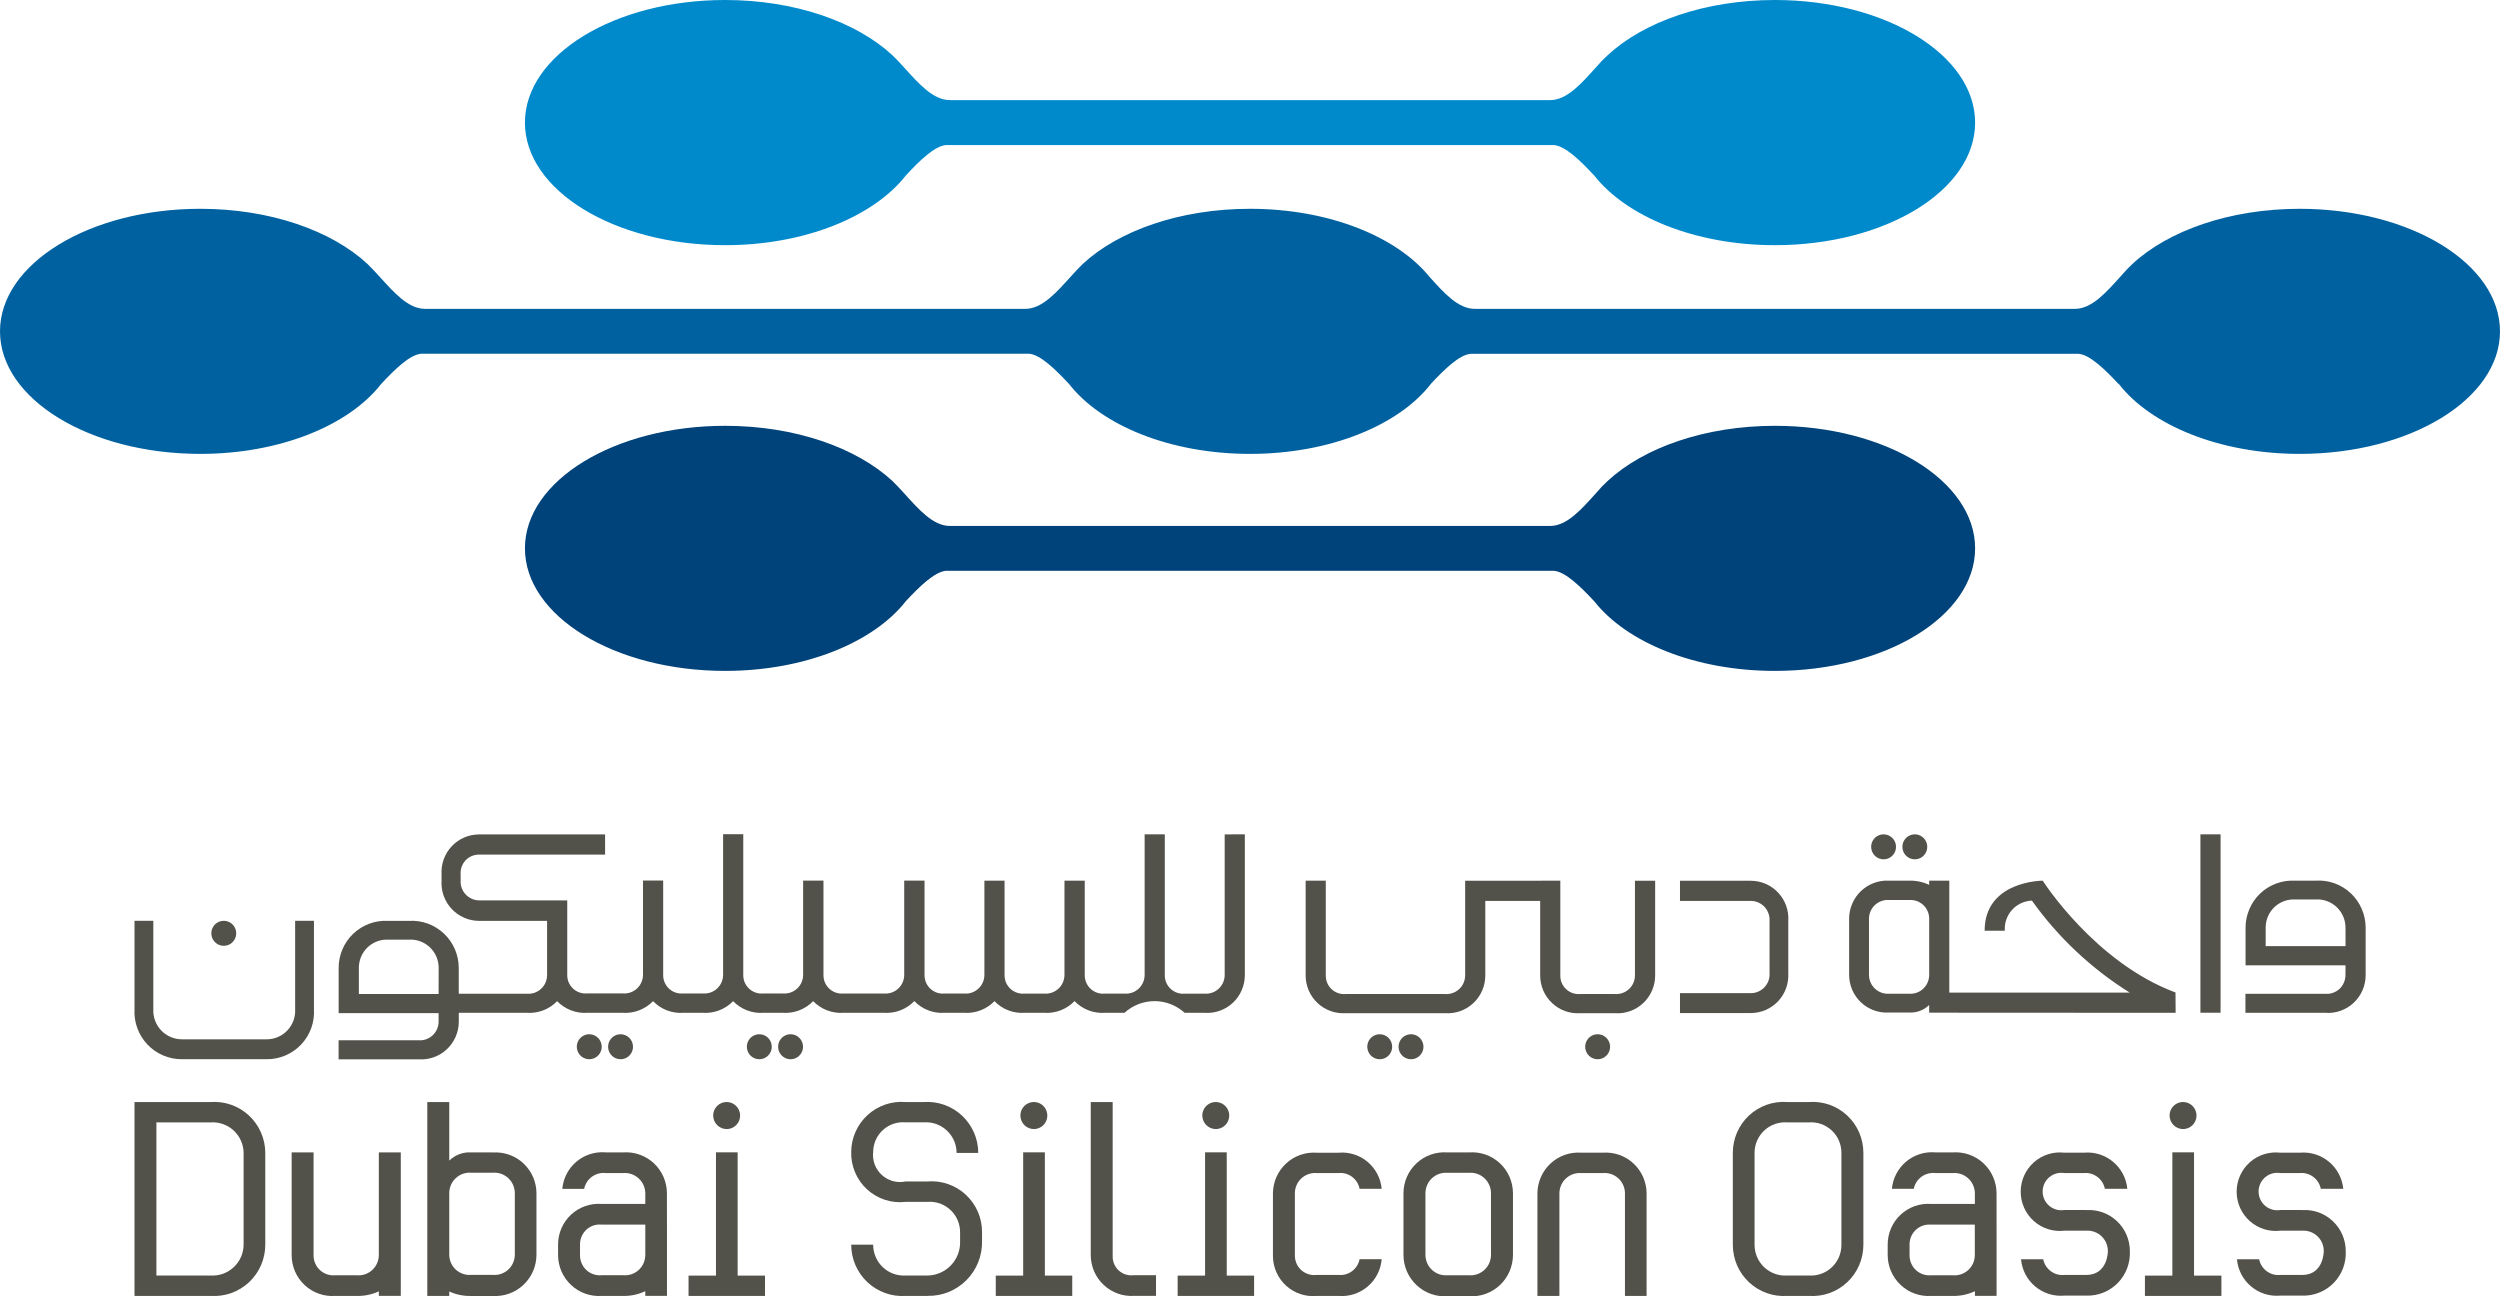
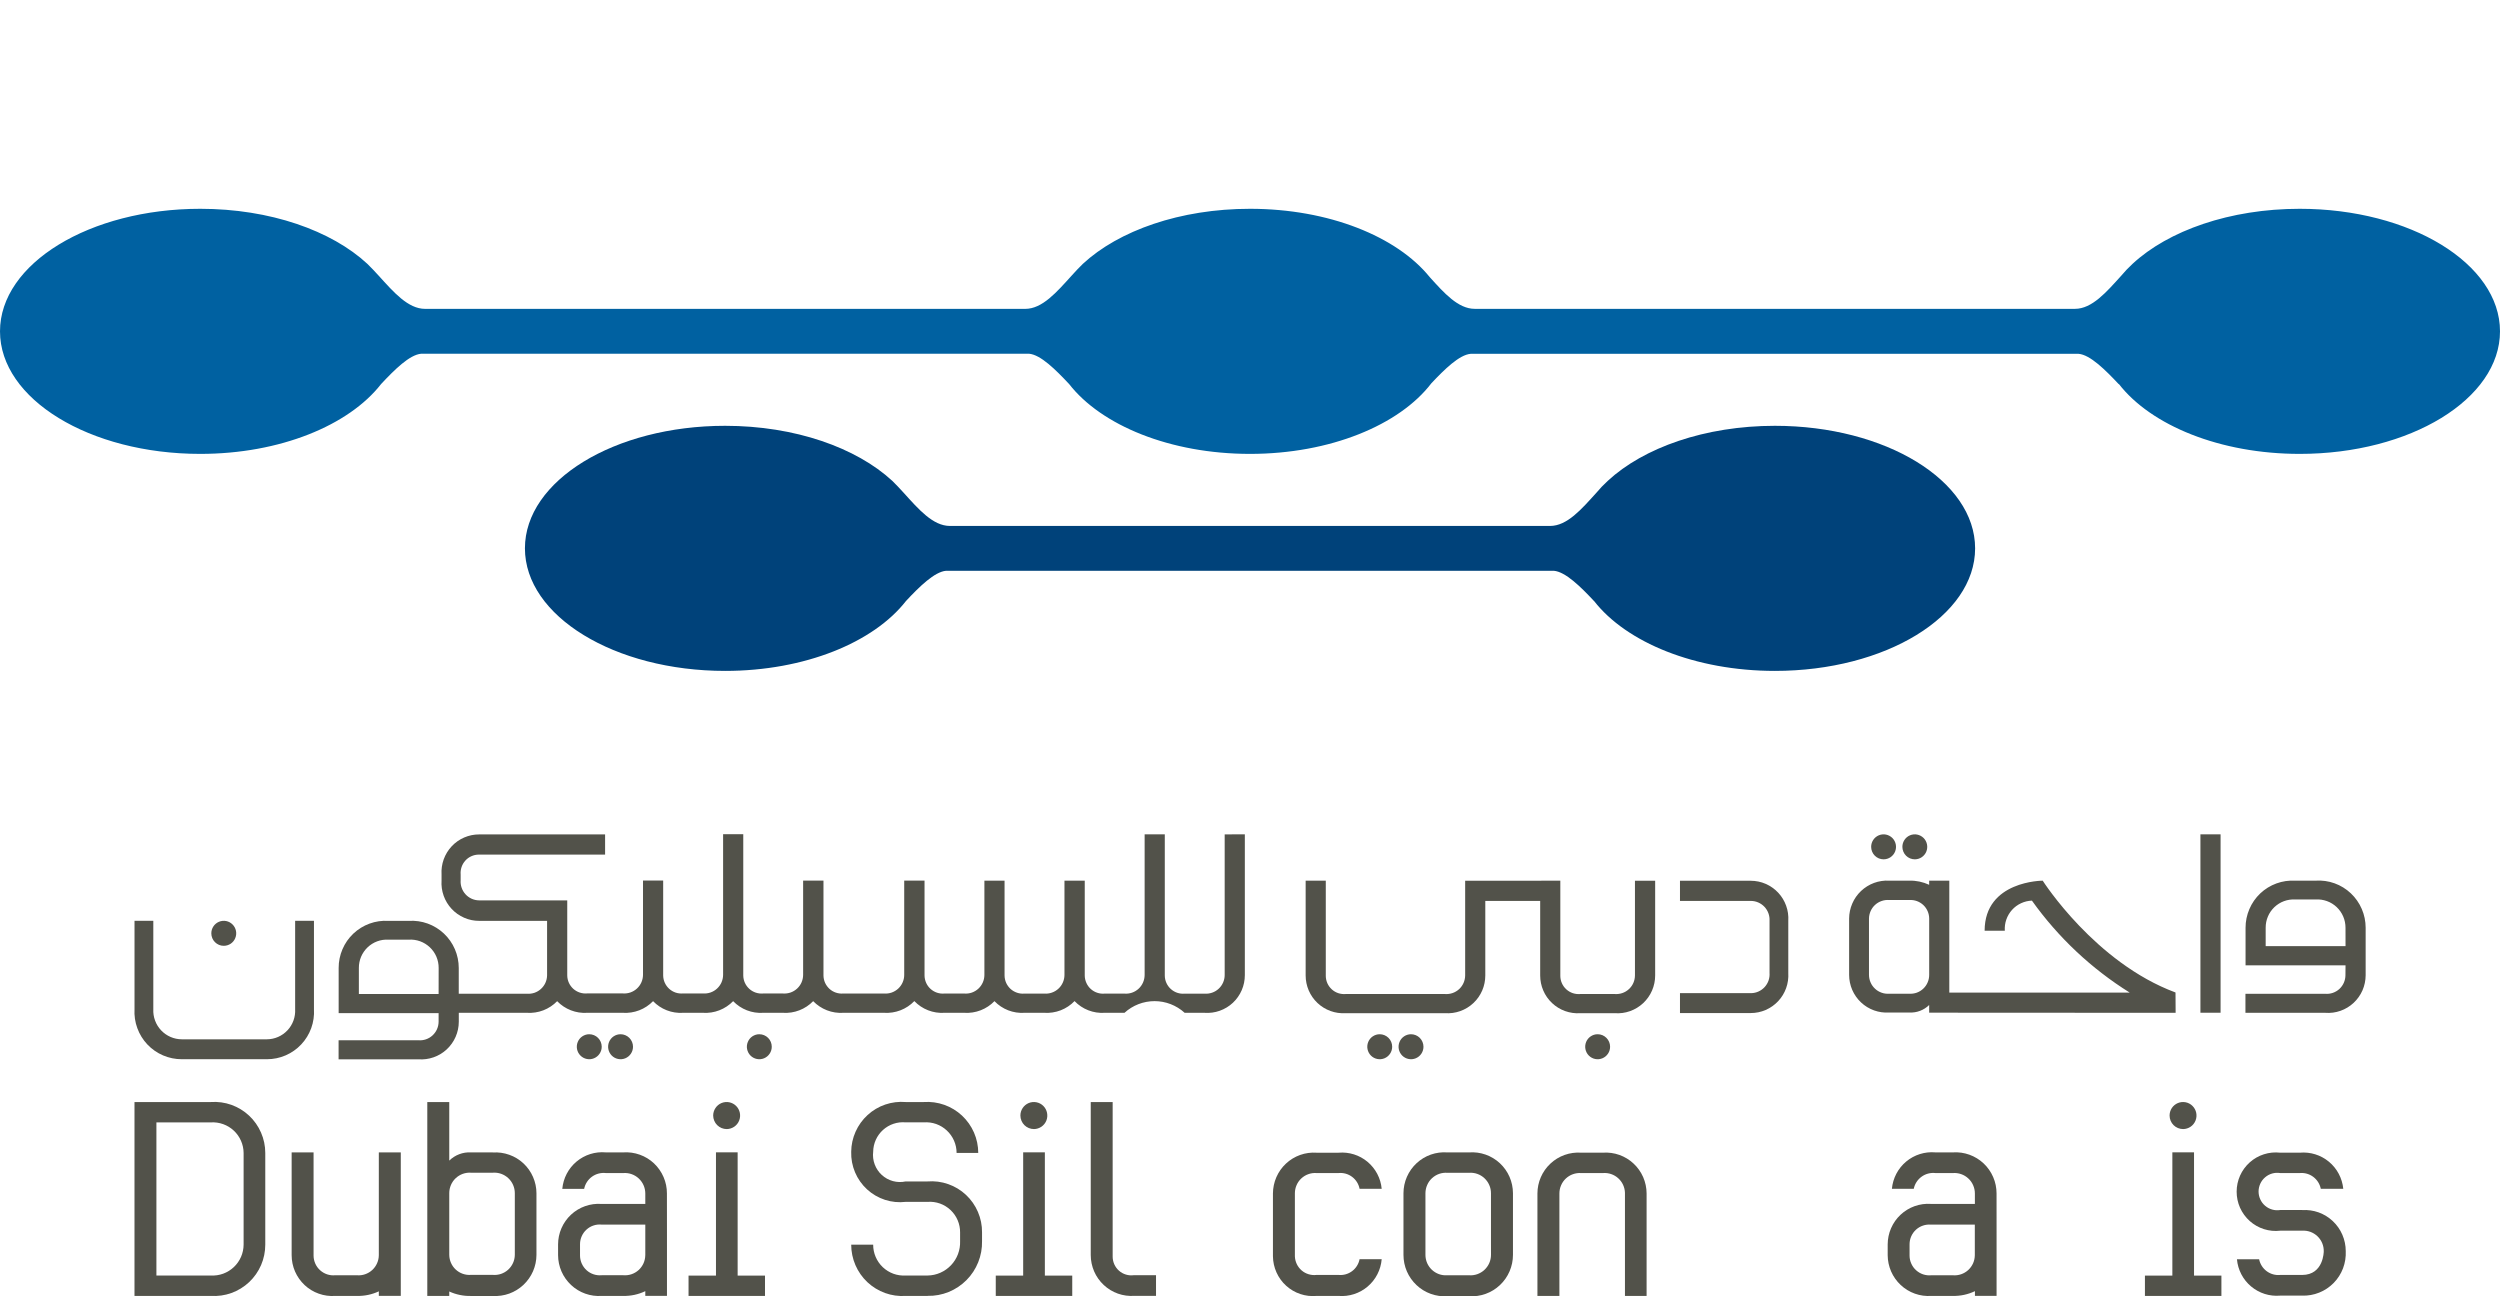
<svg xmlns="http://www.w3.org/2000/svg" width="108" height="56" viewBox="0 0 108 56" fill="none">
  <path d="M68.865 25.965C70.257 27.751 73.231 28.983 76.676 28.983C81.453 28.983 85.325 26.614 85.325 23.689C85.325 20.763 81.453 18.395 76.676 18.395C73.657 18.395 71.001 19.341 69.455 20.774C69.277 20.936 69.111 21.111 68.956 21.296C68.321 21.997 67.7 22.721 66.962 22.721H41.038C40.301 22.721 39.681 21.997 39.041 21.291C38.88 21.115 38.716 20.936 38.547 20.773C36.994 19.34 34.343 18.395 31.326 18.395C26.548 18.395 22.677 20.764 22.677 23.688C22.677 26.612 26.548 28.983 31.326 28.983C34.768 28.983 37.744 27.751 39.137 25.965C39.717 25.343 40.372 24.701 40.868 24.658H67.126C67.629 24.701 68.28 25.343 68.862 25.965" fill="#00427A" />
  <path d="M91.537 16.591C92.926 18.376 95.902 19.608 99.346 19.608C104.123 19.608 108 17.238 108 14.313C108 11.388 104.123 9.02 99.346 9.02C96.332 9.02 93.672 9.964 92.126 11.398C91.95 11.56 91.785 11.734 91.632 11.917C90.997 12.618 90.376 13.342 89.638 13.342H63.709C62.991 13.342 62.383 12.656 61.764 11.971C60.349 10.22 57.407 9.02 54 9.02C50.981 9.02 48.328 9.964 46.779 11.399C46.609 11.56 46.448 11.739 46.285 11.918C45.649 12.619 45.028 13.343 44.291 13.343H18.364C17.627 13.343 17.003 12.619 16.365 11.916C16.204 11.739 16.038 11.562 15.871 11.399C14.325 9.964 11.669 9.02 8.652 9.02C3.874 9.02 0 11.387 0 14.314C0 17.24 3.874 19.608 8.652 19.608C12.096 19.608 15.071 18.376 16.462 16.592C17.044 15.97 17.693 15.324 18.196 15.281H44.454C44.957 15.324 45.603 15.97 46.187 16.592C47.578 18.376 50.554 19.608 53.998 19.608C57.464 19.608 60.456 18.36 61.833 16.56C62.408 15.95 63.041 15.327 63.533 15.285H89.795C90.296 15.328 90.944 15.974 91.529 16.595" fill="#0061A1" />
-   <path d="M68.865 7.575C70.257 9.358 73.231 10.592 76.676 10.592C81.453 10.592 85.325 8.222 85.325 5.297C85.325 2.372 81.453 0 76.676 0C73.657 0 71.001 0.946 69.455 2.382C69.277 2.543 69.111 2.715 68.956 2.898C68.321 3.601 67.7 4.325 66.962 4.325H41.038C40.301 4.325 39.681 3.601 39.041 2.898C38.88 2.721 38.716 2.54 38.547 2.382C36.994 0.946 34.343 0 31.326 0C26.548 0 22.677 2.37 22.677 5.297C22.677 8.224 26.548 10.592 31.326 10.592C34.768 10.592 37.744 9.358 39.137 7.575C39.717 6.95 40.372 6.309 40.868 6.266H67.126C67.629 6.309 68.28 6.95 68.862 7.575" fill="#008ACC" />
  <path d="M40.074 55.984H39.125C38.823 56.004 38.521 55.961 38.236 55.859C37.952 55.756 37.691 55.596 37.47 55.389C37.25 55.181 37.074 54.93 36.954 54.652C36.834 54.373 36.772 54.073 36.772 53.769H37.721C37.72 53.951 37.757 54.131 37.828 54.298C37.899 54.465 38.004 54.616 38.135 54.741C38.267 54.866 38.422 54.962 38.593 55.025C38.763 55.087 38.944 55.113 39.124 55.102H40.073C40.263 55.1 40.45 55.059 40.624 54.982C40.797 54.906 40.954 54.795 41.085 54.657C41.216 54.519 41.318 54.356 41.385 54.178C41.452 53.999 41.483 53.809 41.476 53.619V53.242C41.478 53.06 41.442 52.881 41.371 52.714C41.3 52.547 41.195 52.397 41.063 52.273C40.931 52.148 40.775 52.053 40.605 51.992C40.434 51.932 40.253 51.907 40.073 51.921H39.124C38.824 51.956 38.519 51.926 38.231 51.833C37.943 51.739 37.679 51.585 37.456 51.38C37.232 51.174 37.056 50.923 36.938 50.644C36.82 50.364 36.763 50.062 36.772 49.758C36.774 49.458 36.839 49.162 36.961 48.889C37.083 48.615 37.26 48.37 37.481 48.168C37.702 47.966 37.962 47.812 38.244 47.716C38.527 47.62 38.827 47.583 39.124 47.608H39.908C40.209 47.587 40.511 47.629 40.794 47.729C41.078 47.83 41.339 47.988 41.559 48.194C41.78 48.401 41.956 48.65 42.077 48.927C42.197 49.204 42.26 49.503 42.26 49.806H41.325C41.325 49.624 41.287 49.444 41.214 49.277C41.141 49.11 41.035 48.96 40.902 48.837C40.77 48.713 40.613 48.618 40.442 48.557C40.271 48.497 40.089 48.473 39.908 48.486H39.124C38.947 48.47 38.769 48.49 38.601 48.547C38.433 48.603 38.278 48.694 38.146 48.813C38.014 48.932 37.908 49.078 37.835 49.24C37.762 49.402 37.723 49.578 37.721 49.756C37.699 49.941 37.722 50.129 37.787 50.303C37.852 50.477 37.957 50.634 38.094 50.759C38.232 50.885 38.397 50.975 38.576 51.024C38.755 51.072 38.943 51.077 39.124 51.038H40.073C40.374 51.014 40.677 51.053 40.963 51.154C41.248 51.253 41.51 51.412 41.731 51.619C41.952 51.826 42.128 52.077 42.247 52.356C42.367 52.635 42.427 52.935 42.424 53.239V53.616C42.431 53.928 42.375 54.239 42.259 54.528C42.143 54.818 41.971 55.081 41.751 55.302C41.531 55.523 41.269 55.697 40.981 55.814C40.693 55.931 40.384 55.988 40.073 55.981" fill="#52524A" />
  <path d="M63.463 55.996H62.526C62.283 56.012 62.039 55.978 61.81 55.895C61.58 55.812 61.37 55.684 61.193 55.516C61.015 55.349 60.873 55.146 60.776 54.922C60.679 54.697 60.63 54.455 60.63 54.21V51.545C60.631 51.302 60.681 51.061 60.779 50.838C60.877 50.615 61.019 50.415 61.197 50.25C61.375 50.085 61.584 49.958 61.813 49.878C62.042 49.798 62.285 49.766 62.526 49.784H63.463C63.705 49.766 63.948 49.798 64.176 49.878C64.405 49.958 64.615 50.085 64.793 50.25C64.971 50.415 65.113 50.615 65.211 50.838C65.308 51.061 65.359 51.302 65.36 51.545V54.21C65.36 54.455 65.31 54.697 65.213 54.922C65.117 55.146 64.975 55.349 64.797 55.516C64.619 55.684 64.409 55.812 64.18 55.895C63.95 55.978 63.706 56.012 63.463 55.996ZM64.41 53.708V51.546C64.41 51.424 64.385 51.304 64.336 51.193C64.287 51.081 64.216 50.981 64.127 50.898C64.039 50.816 63.934 50.752 63.819 50.712C63.705 50.672 63.584 50.656 63.463 50.665H62.526C62.406 50.656 62.285 50.672 62.17 50.712C62.056 50.752 61.951 50.816 61.862 50.898C61.773 50.981 61.702 51.081 61.654 51.193C61.605 51.304 61.58 51.424 61.579 51.546V54.211C61.579 54.331 61.604 54.451 61.651 54.562C61.699 54.672 61.769 54.772 61.857 54.855C61.944 54.937 62.048 55.001 62.161 55.042C62.274 55.083 62.395 55.099 62.514 55.092H63.464C63.585 55.101 63.706 55.084 63.82 55.044C63.934 55.004 64.039 54.941 64.128 54.858C64.217 54.775 64.288 54.675 64.337 54.564C64.385 54.453 64.411 54.332 64.411 54.211L64.41 53.708Z" fill="#52524A" />
  <path d="M70.198 55.983V51.53C70.195 51.411 70.167 51.293 70.117 51.184C70.067 51.076 69.995 50.979 69.906 50.899C69.818 50.819 69.714 50.758 69.601 50.72C69.488 50.681 69.368 50.667 69.25 50.676H68.302C68.182 50.668 68.061 50.685 67.948 50.726C67.835 50.766 67.732 50.83 67.644 50.912C67.556 50.995 67.486 51.094 67.439 51.205C67.391 51.316 67.366 51.435 67.366 51.556V55.983H66.417V51.556C66.418 51.313 66.468 51.074 66.565 50.852C66.662 50.63 66.803 50.431 66.98 50.266C67.156 50.101 67.365 49.974 67.592 49.893C67.82 49.812 68.061 49.779 68.302 49.795H69.249C69.49 49.779 69.731 49.812 69.958 49.893C70.186 49.974 70.394 50.101 70.57 50.266C70.747 50.431 70.888 50.63 70.985 50.852C71.081 51.074 71.132 51.314 71.133 51.556V55.983H70.198Z" fill="#52524A" />
  <path d="M47.12 50.663V54.221C47.121 54.464 47.171 54.703 47.267 54.925C47.364 55.148 47.505 55.347 47.682 55.512C47.859 55.677 48.067 55.804 48.295 55.885C48.522 55.965 48.764 55.998 49.005 55.981H49.94V55.089H48.979C48.865 55.104 48.749 55.095 48.639 55.061C48.529 55.028 48.427 54.971 48.341 54.895C48.255 54.819 48.185 54.724 48.138 54.619C48.091 54.514 48.067 54.399 48.067 54.284V47.608H47.12V50.663Z" fill="#52524A" />
  <path d="M44.669 48.776C44.784 48.774 44.895 48.739 44.99 48.674C45.085 48.609 45.159 48.517 45.202 48.411C45.245 48.304 45.255 48.187 45.232 48.074C45.209 47.961 45.154 47.858 45.072 47.776C44.99 47.695 44.887 47.64 44.774 47.618C44.662 47.596 44.545 47.608 44.439 47.652C44.333 47.697 44.243 47.771 44.179 47.867C44.115 47.963 44.081 48.075 44.081 48.191C44.081 48.268 44.097 48.344 44.127 48.416C44.156 48.487 44.2 48.551 44.254 48.606C44.309 48.66 44.374 48.703 44.445 48.732C44.516 48.761 44.592 48.776 44.669 48.776ZM44.201 49.782V55.105H43.017V55.985H46.321V55.105H45.138V49.782H44.201Z" fill="#52524A" />
-   <path d="M52.526 48.776C52.641 48.774 52.753 48.739 52.848 48.674C52.943 48.61 53.017 48.518 53.06 48.411C53.103 48.304 53.114 48.187 53.091 48.074C53.068 47.961 53.012 47.858 52.93 47.777C52.849 47.696 52.745 47.641 52.633 47.618C52.52 47.596 52.403 47.608 52.297 47.652C52.191 47.697 52.101 47.771 52.037 47.867C51.973 47.963 51.939 48.075 51.939 48.191C51.94 48.346 52.002 48.495 52.112 48.605C52.222 48.715 52.371 48.776 52.526 48.776ZM52.059 49.782V55.105H50.874V55.985H54.177V55.105H52.995V49.782H52.059Z" fill="#52524A" />
  <path d="M58.734 54.397C58.694 54.604 58.578 54.788 58.41 54.914C58.241 55.04 58.032 55.098 57.823 55.077H56.874C56.76 55.091 56.643 55.081 56.532 55.047C56.421 55.014 56.318 54.958 56.23 54.882C56.142 54.806 56.071 54.713 56.021 54.608C55.971 54.503 55.943 54.389 55.939 54.273V51.544C55.94 51.424 55.965 51.305 56.013 51.196C56.061 51.086 56.131 50.987 56.219 50.906C56.307 50.825 56.41 50.762 56.523 50.723C56.636 50.683 56.755 50.667 56.874 50.676H57.823C58.032 50.655 58.241 50.713 58.41 50.839C58.578 50.965 58.694 51.149 58.734 51.356H59.689C59.647 50.901 59.426 50.483 59.077 50.19C58.728 49.898 58.277 49.757 57.825 49.797H56.876C56.635 49.78 56.394 49.813 56.166 49.894C55.939 49.975 55.73 50.102 55.554 50.267C55.377 50.432 55.236 50.632 55.139 50.854C55.043 51.076 54.992 51.315 54.991 51.557V54.274C54.994 54.514 55.046 54.75 55.144 54.968C55.242 55.187 55.384 55.383 55.561 55.543C55.738 55.704 55.946 55.826 56.172 55.902C56.399 55.978 56.638 56.006 56.876 55.984H57.825C58.281 56.021 58.734 55.875 59.083 55.578C59.433 55.281 59.651 54.856 59.689 54.398L58.734 54.397Z" fill="#52524A" />
  <path d="M9.109 55.983H5.81V47.608H9.109C9.41 47.587 9.711 47.628 9.996 47.729C10.28 47.831 10.54 47.989 10.761 48.196C10.981 48.402 11.157 48.652 11.277 48.929C11.398 49.207 11.46 49.506 11.46 49.809V53.769C11.46 54.072 11.399 54.372 11.279 54.651C11.159 54.929 10.983 55.18 10.763 55.388C10.542 55.595 10.282 55.755 9.997 55.858C9.713 55.96 9.411 56.003 9.109 55.983ZM10.524 49.809C10.523 49.627 10.484 49.448 10.411 49.282C10.338 49.115 10.232 48.966 10.1 48.843C9.967 48.719 9.811 48.624 9.641 48.563C9.47 48.502 9.289 48.476 9.109 48.487H6.757V55.102H9.109C9.29 55.112 9.471 55.085 9.642 55.023C9.812 54.961 9.968 54.864 10.101 54.739C10.233 54.615 10.339 54.465 10.412 54.298C10.484 54.131 10.523 53.951 10.524 53.769V49.809Z" fill="#52524A" />
  <path d="M31.396 48.776C31.511 48.775 31.623 48.739 31.718 48.675C31.813 48.61 31.887 48.519 31.93 48.412C31.973 48.305 31.984 48.188 31.961 48.075C31.938 47.962 31.882 47.858 31.801 47.777C31.72 47.696 31.616 47.641 31.503 47.618C31.391 47.596 31.274 47.608 31.168 47.652C31.062 47.696 30.971 47.771 30.908 47.867C30.844 47.963 30.81 48.075 30.809 48.191C30.81 48.268 30.825 48.344 30.855 48.415C30.884 48.486 30.928 48.551 30.982 48.605C31.037 48.659 31.101 48.702 31.172 48.732C31.243 48.761 31.319 48.776 31.396 48.776ZM30.93 49.782V55.105H29.745V55.985H33.048V55.105H31.866V49.782H30.93Z" fill="#52524A" />
  <path d="M16.365 49.783V54.224C16.364 54.345 16.338 54.464 16.289 54.574C16.24 54.685 16.169 54.784 16.08 54.865C15.991 54.947 15.886 55.009 15.772 55.048C15.659 55.087 15.538 55.102 15.418 55.091H14.481C14.364 55.103 14.245 55.089 14.133 55.052C14.021 55.015 13.918 54.955 13.83 54.876C13.742 54.797 13.671 54.7 13.623 54.593C13.574 54.485 13.548 54.368 13.546 54.249V49.784H12.599V54.224C12.599 54.466 12.649 54.706 12.745 54.928C12.842 55.15 12.983 55.349 13.159 55.515C13.336 55.68 13.544 55.807 13.772 55.887C13.999 55.968 14.241 56.001 14.481 55.984H15.418C15.745 55.992 16.069 55.924 16.365 55.786V55.981H17.314V49.784L16.365 49.783Z" fill="#52524A" />
  <path d="M21.291 49.783H20.344C20.172 49.774 20 49.801 19.839 49.862C19.678 49.923 19.531 50.017 19.408 50.138V47.61H18.459V55.983H19.408V55.792C19.701 55.927 20.021 55.993 20.344 55.986H21.291C21.532 56 21.774 55.965 22.001 55.883C22.228 55.8 22.436 55.672 22.613 55.506C22.789 55.34 22.93 55.14 23.027 54.918C23.123 54.696 23.174 54.456 23.175 54.214V51.548C23.175 51.306 23.124 51.067 23.027 50.845C22.931 50.623 22.79 50.423 22.613 50.258C22.436 50.093 22.228 49.966 22 49.886C21.773 49.805 21.532 49.771 21.291 49.788M22.24 54.214C22.238 54.334 22.212 54.453 22.162 54.562C22.112 54.672 22.041 54.77 21.952 54.851C21.863 54.932 21.758 54.993 21.645 55.032C21.531 55.07 21.41 55.085 21.291 55.075H20.344C20.224 55.084 20.105 55.068 19.992 55.028C19.879 54.989 19.776 54.926 19.688 54.845C19.6 54.764 19.53 54.665 19.482 54.555C19.434 54.446 19.409 54.327 19.408 54.207V51.542C19.408 51.421 19.433 51.302 19.481 51.191C19.528 51.08 19.598 50.981 19.686 50.898C19.774 50.816 19.877 50.752 19.99 50.711C20.103 50.67 20.224 50.653 20.344 50.661H21.291C21.412 50.652 21.533 50.668 21.648 50.708C21.762 50.748 21.867 50.812 21.956 50.894C22.045 50.977 22.117 51.077 22.165 51.188C22.214 51.3 22.24 51.42 22.24 51.542V54.214Z" fill="#52524A" />
  <path d="M28.811 51.555C28.812 51.312 28.762 51.072 28.666 50.849C28.57 50.626 28.43 50.425 28.253 50.258C28.077 50.092 27.868 49.964 27.64 49.883C27.412 49.801 27.17 49.767 26.928 49.783H26.17C25.713 49.742 25.259 49.885 24.906 50.18C24.554 50.475 24.333 50.899 24.291 51.358H25.235C25.278 51.147 25.398 50.961 25.571 50.835C25.744 50.709 25.958 50.652 26.171 50.676H26.929C27.05 50.667 27.171 50.683 27.285 50.723C27.4 50.763 27.505 50.827 27.593 50.909C27.682 50.992 27.753 51.092 27.802 51.203C27.851 51.314 27.876 51.434 27.877 51.556V52.01H25.98C25.741 51.993 25.501 52.026 25.275 52.106C25.049 52.186 24.842 52.312 24.666 52.476C24.491 52.64 24.351 52.838 24.255 53.059C24.159 53.279 24.109 53.517 24.109 53.758V54.223C24.11 54.465 24.16 54.705 24.257 54.927C24.354 55.149 24.495 55.348 24.671 55.513C24.848 55.678 25.056 55.805 25.284 55.886C25.511 55.967 25.753 56 25.993 55.984H26.916C27.248 55.992 27.577 55.921 27.877 55.778V55.981H28.813V53.312L28.811 51.555ZM27.876 54.222C27.875 54.343 27.849 54.463 27.8 54.573C27.751 54.683 27.68 54.782 27.591 54.864C27.502 54.945 27.397 55.007 27.283 55.046C27.169 55.085 27.049 55.1 26.928 55.09H25.993C25.875 55.101 25.757 55.088 25.645 55.051C25.532 55.014 25.429 54.954 25.341 54.875C25.253 54.795 25.183 54.699 25.134 54.591C25.085 54.483 25.059 54.367 25.057 54.248V53.744C25.058 53.626 25.083 53.51 25.131 53.403C25.179 53.295 25.248 53.199 25.335 53.12C25.422 53.04 25.524 52.98 25.635 52.943C25.746 52.905 25.864 52.891 25.981 52.902H27.877V54.225L27.876 54.222Z" fill="#52524A" />
-   <path d="M78.145 55.983H77.209C76.908 56.004 76.607 55.962 76.323 55.861C76.039 55.76 75.778 55.601 75.558 55.395C75.338 55.188 75.162 54.939 75.041 54.661C74.921 54.384 74.859 54.085 74.858 53.782V49.795C74.859 49.493 74.921 49.195 75.042 48.918C75.163 48.641 75.339 48.393 75.559 48.187C75.78 47.982 76.04 47.825 76.324 47.725C76.608 47.625 76.909 47.585 77.209 47.608H78.145C78.445 47.585 78.746 47.625 79.031 47.724C79.315 47.824 79.575 47.981 79.796 48.187C80.017 48.392 80.193 48.641 80.314 48.917C80.434 49.194 80.497 49.493 80.498 49.795V53.782C80.497 54.085 80.435 54.384 80.314 54.662C80.194 54.939 80.018 55.189 79.797 55.395C79.576 55.602 79.316 55.761 79.032 55.862C78.748 55.963 78.446 56.004 78.145 55.983ZM79.549 49.795C79.549 49.615 79.511 49.436 79.439 49.271C79.367 49.106 79.262 48.957 79.13 48.835C78.998 48.712 78.843 48.618 78.674 48.558C78.504 48.498 78.324 48.474 78.145 48.487H77.209C77.029 48.474 76.849 48.498 76.679 48.557C76.509 48.617 76.353 48.711 76.22 48.833C76.088 48.956 75.982 49.105 75.909 49.27C75.836 49.435 75.798 49.614 75.797 49.795V53.782C75.798 53.964 75.835 54.143 75.908 54.31C75.98 54.476 76.086 54.626 76.218 54.749C76.35 54.873 76.507 54.968 76.677 55.029C76.847 55.09 77.028 55.114 77.209 55.102H78.145C78.325 55.114 78.505 55.089 78.675 55.028C78.845 54.967 79.001 54.872 79.132 54.748C79.264 54.624 79.369 54.475 79.441 54.309C79.513 54.142 79.549 53.963 79.549 53.782V49.795Z" fill="#52524A" />
  <path d="M94.314 48.776C94.428 48.774 94.54 48.739 94.635 48.674C94.73 48.609 94.803 48.517 94.846 48.411C94.889 48.304 94.9 48.187 94.877 48.074C94.854 47.961 94.798 47.858 94.716 47.776C94.635 47.695 94.531 47.64 94.419 47.618C94.306 47.596 94.19 47.608 94.084 47.652C93.978 47.697 93.887 47.771 93.823 47.867C93.76 47.963 93.726 48.075 93.726 48.191C93.726 48.268 93.741 48.344 93.771 48.416C93.8 48.487 93.844 48.551 93.898 48.606C93.953 48.66 94.018 48.703 94.089 48.732C94.16 48.761 94.237 48.776 94.314 48.776ZM93.846 49.782V55.105H92.661V55.985H95.965V55.105H94.782V49.782H93.846Z" fill="#52524A" />
-   <path d="M90.124 52.273H89.175C89.06 52.291 88.942 52.285 88.83 52.253C88.718 52.221 88.614 52.166 88.525 52.09C88.436 52.014 88.365 51.92 88.316 51.813C88.267 51.707 88.242 51.591 88.242 51.474C88.242 51.357 88.267 51.242 88.316 51.135C88.365 51.029 88.436 50.934 88.525 50.859C88.614 50.783 88.718 50.727 88.83 50.695C88.942 50.664 89.06 50.657 89.175 50.676H90.022C90.23 50.656 90.438 50.715 90.606 50.841C90.774 50.966 90.889 51.15 90.93 51.355H91.9C91.856 50.899 91.634 50.479 91.282 50.187C90.93 49.894 90.477 49.754 90.022 49.796H89.175C88.939 49.769 88.699 49.792 88.472 49.865C88.245 49.937 88.036 50.056 87.859 50.216C87.681 50.375 87.539 50.57 87.442 50.788C87.344 51.006 87.294 51.242 87.294 51.481C87.294 51.72 87.344 51.957 87.442 52.175C87.539 52.393 87.681 52.588 87.859 52.747C88.036 52.906 88.245 53.026 88.472 53.098C88.699 53.17 88.939 53.194 89.175 53.166H90.124C90.246 53.158 90.367 53.175 90.481 53.217C90.595 53.258 90.7 53.323 90.787 53.407C90.875 53.491 90.945 53.592 90.992 53.704C91.039 53.817 91.062 53.938 91.06 54.06C91.06 54.06 91.06 55.078 90.124 55.078H89.175C88.967 55.098 88.759 55.039 88.592 54.914C88.424 54.789 88.308 54.607 88.267 54.401H87.309C87.349 54.858 87.569 55.28 87.919 55.574C88.269 55.868 88.721 56.011 89.176 55.971H90.125C90.377 55.98 90.629 55.935 90.864 55.841C91.098 55.747 91.311 55.605 91.488 55.425C91.665 55.244 91.803 55.028 91.892 54.791C91.982 54.554 92.022 54.301 92.01 54.047C92.01 53.804 91.96 53.564 91.864 53.341C91.768 53.118 91.627 52.917 91.45 52.751C91.273 52.585 91.065 52.457 90.837 52.375C90.609 52.294 90.367 52.26 90.125 52.276" fill="#52524A" />
  <path d="M99.451 52.273H98.504C98.389 52.291 98.271 52.285 98.159 52.253C98.046 52.221 97.942 52.166 97.854 52.09C97.765 52.014 97.694 51.92 97.645 51.813C97.596 51.707 97.57 51.591 97.57 51.474C97.57 51.357 97.596 51.242 97.645 51.135C97.694 51.029 97.765 50.934 97.854 50.859C97.942 50.783 98.046 50.727 98.159 50.695C98.271 50.664 98.389 50.657 98.504 50.676H99.351C99.559 50.657 99.767 50.716 99.934 50.841C100.101 50.967 100.217 51.15 100.258 51.355H101.229C101.184 50.899 100.962 50.479 100.61 50.187C100.258 49.895 99.805 49.755 99.351 49.796H98.504C98.267 49.769 98.028 49.792 97.801 49.865C97.574 49.937 97.365 50.056 97.187 50.216C97.01 50.375 96.868 50.57 96.77 50.788C96.673 51.006 96.623 51.242 96.623 51.481C96.623 51.72 96.673 51.957 96.77 52.175C96.868 52.393 97.01 52.588 97.187 52.747C97.365 52.906 97.574 53.026 97.801 53.098C98.028 53.17 98.267 53.194 98.504 53.166H99.451C99.572 53.158 99.694 53.175 99.808 53.216C99.922 53.258 100.026 53.322 100.114 53.406C100.202 53.49 100.272 53.592 100.319 53.704C100.366 53.817 100.389 53.938 100.386 54.06C100.386 54.06 100.386 55.078 99.451 55.078H98.504C98.296 55.098 98.088 55.04 97.92 54.915C97.752 54.79 97.636 54.607 97.594 54.401H96.636C96.677 54.858 96.896 55.28 97.247 55.574C97.597 55.869 98.049 56.011 98.504 55.971H99.451C99.704 55.98 99.955 55.935 100.189 55.841C100.424 55.747 100.637 55.605 100.814 55.425C100.991 55.244 101.129 55.028 101.219 54.791C101.308 54.554 101.348 54.301 101.336 54.047C101.336 53.804 101.286 53.564 101.19 53.341C101.094 53.118 100.953 52.917 100.776 52.751C100.599 52.585 100.391 52.457 100.163 52.375C99.935 52.294 99.693 52.26 99.451 52.276" fill="#52524A" />
  <path d="M86.251 51.555C86.251 51.312 86.202 51.072 86.105 50.849C86.009 50.626 85.868 50.425 85.692 50.259C85.515 50.093 85.306 49.965 85.078 49.883C84.85 49.801 84.608 49.767 84.367 49.783H83.608C83.151 49.743 82.697 49.886 82.345 50.181C81.993 50.476 81.772 50.899 81.73 51.357H82.674C82.717 51.147 82.837 50.961 83.01 50.835C83.182 50.709 83.396 50.652 83.608 50.676H84.367C84.487 50.667 84.609 50.683 84.723 50.723C84.838 50.763 84.942 50.826 85.031 50.909C85.121 50.991 85.192 51.091 85.24 51.203C85.289 51.314 85.315 51.434 85.315 51.556V52.009H83.419C83.18 51.992 82.94 52.025 82.714 52.105C82.488 52.186 82.281 52.312 82.105 52.476C81.93 52.64 81.79 52.838 81.694 53.059C81.598 53.279 81.549 53.517 81.548 53.758V54.223C81.549 54.465 81.6 54.705 81.696 54.926C81.793 55.148 81.934 55.348 82.111 55.513C82.287 55.678 82.495 55.805 82.723 55.886C82.95 55.967 83.191 56 83.432 55.984H84.355C84.687 55.992 85.017 55.921 85.317 55.778V55.981H86.252V53.311L86.251 51.555ZM85.312 54.224C85.311 54.345 85.285 54.465 85.237 54.575C85.187 54.685 85.116 54.784 85.027 54.866C84.938 54.947 84.834 55.009 84.72 55.048C84.606 55.087 84.485 55.102 84.365 55.092H83.43C83.312 55.103 83.194 55.09 83.081 55.053C82.969 55.016 82.866 54.956 82.778 54.877C82.689 54.798 82.619 54.701 82.57 54.593C82.521 54.486 82.494 54.368 82.493 54.25V53.746C82.494 53.628 82.519 53.512 82.567 53.405C82.615 53.298 82.685 53.201 82.771 53.122C82.858 53.043 82.96 52.983 83.071 52.946C83.182 52.908 83.3 52.894 83.416 52.904H85.312V54.224Z" fill="#52524A" />
  <path d="M75.631 38.048H72.575V38.92H75.631C75.742 38.919 75.851 38.941 75.953 38.985C76.055 39.029 76.147 39.093 76.223 39.173C76.299 39.254 76.358 39.349 76.396 39.454C76.434 39.558 76.45 39.669 76.444 39.78V42.033C76.452 42.143 76.437 42.253 76.402 42.357C76.366 42.461 76.309 42.557 76.235 42.638C76.162 42.72 76.072 42.785 75.972 42.831C75.873 42.877 75.764 42.902 75.655 42.904H72.575V43.764H75.631C75.853 43.764 76.073 43.719 76.276 43.631C76.48 43.542 76.664 43.413 76.816 43.251C76.968 43.089 77.086 42.897 77.161 42.687C77.236 42.477 77.268 42.255 77.254 42.032V39.782C77.268 39.559 77.237 39.336 77.161 39.126C77.086 38.917 76.969 38.725 76.816 38.562C76.664 38.4 76.48 38.271 76.276 38.182C76.073 38.094 75.853 38.049 75.631 38.049" fill="#52524A" />
  <path d="M63.295 38.047V42.14C63.294 42.251 63.27 42.361 63.225 42.463C63.18 42.565 63.115 42.656 63.033 42.731C62.952 42.806 62.855 42.864 62.75 42.9C62.645 42.936 62.534 42.95 62.424 42.942H58.132C58.024 42.951 57.915 42.938 57.812 42.904C57.709 42.869 57.614 42.814 57.533 42.74C57.453 42.667 57.388 42.578 57.343 42.478C57.299 42.379 57.275 42.271 57.274 42.162V38.046H56.404V42.139C56.404 42.362 56.449 42.583 56.537 42.788C56.625 42.992 56.754 43.177 56.916 43.33C57.078 43.483 57.27 43.601 57.479 43.676C57.688 43.752 57.91 43.783 58.132 43.769H62.424C62.647 43.785 62.87 43.755 63.081 43.68C63.292 43.605 63.485 43.488 63.648 43.335C63.812 43.182 63.942 42.997 64.031 42.791C64.12 42.585 64.165 42.363 64.165 42.139V38.921H66.536V42.14C66.536 42.363 66.581 42.584 66.669 42.789C66.757 42.994 66.886 43.179 67.049 43.332C67.211 43.485 67.402 43.603 67.612 43.678C67.821 43.753 68.044 43.785 68.266 43.77H69.761C69.983 43.786 70.207 43.756 70.418 43.681C70.628 43.606 70.821 43.489 70.985 43.336C71.148 43.183 71.279 42.998 71.368 42.792C71.457 42.586 71.503 42.364 71.503 42.14V38.047H70.63V42.14C70.629 42.251 70.606 42.361 70.561 42.463C70.516 42.565 70.45 42.656 70.368 42.731C70.287 42.806 70.191 42.864 70.086 42.9C69.981 42.936 69.87 42.95 69.759 42.942H68.264C68.156 42.951 68.047 42.938 67.944 42.904C67.841 42.869 67.746 42.814 67.665 42.74C67.584 42.667 67.52 42.578 67.475 42.478C67.43 42.379 67.407 42.271 67.406 42.162V38.046L63.295 38.047Z" fill="#52524A" />
  <path d="M59.604 44.679C59.497 44.679 59.393 44.711 59.305 44.77C59.217 44.829 59.148 44.914 59.107 45.013C59.067 45.111 59.056 45.22 59.077 45.324C59.098 45.429 59.149 45.525 59.224 45.601C59.299 45.676 59.395 45.728 59.499 45.748C59.603 45.769 59.712 45.759 59.81 45.718C59.908 45.677 59.992 45.608 60.051 45.519C60.11 45.431 60.142 45.326 60.142 45.219C60.142 45.076 60.085 44.938 59.984 44.837C59.883 44.736 59.746 44.679 59.604 44.679Z" fill="#52524A" />
  <path d="M60.955 44.679C60.849 44.679 60.745 44.711 60.657 44.77C60.568 44.829 60.499 44.914 60.459 45.013C60.418 45.111 60.408 45.22 60.428 45.324C60.449 45.429 60.5 45.525 60.575 45.601C60.651 45.676 60.746 45.728 60.851 45.748C60.955 45.769 61.063 45.759 61.161 45.718C61.26 45.677 61.344 45.608 61.403 45.519C61.462 45.431 61.494 45.326 61.494 45.219C61.493 45.076 61.437 44.939 61.336 44.837C61.235 44.736 61.098 44.679 60.955 44.679Z" fill="#52524A" />
  <path d="M69.016 44.679C68.91 44.679 68.806 44.711 68.718 44.771C68.63 44.83 68.561 44.915 68.521 45.013C68.481 45.112 68.47 45.221 68.491 45.325C68.512 45.43 68.563 45.526 68.638 45.601C68.714 45.677 68.809 45.728 68.914 45.749C69.018 45.769 69.126 45.759 69.224 45.718C69.322 45.677 69.406 45.608 69.465 45.519C69.525 45.431 69.556 45.326 69.556 45.219C69.556 45.148 69.542 45.078 69.515 45.012C69.488 44.947 69.448 44.887 69.398 44.837C69.348 44.786 69.288 44.747 69.223 44.719C69.157 44.692 69.087 44.678 69.016 44.679Z" fill="#52524A" />
  <path d="M32.802 44.679C32.696 44.679 32.592 44.711 32.503 44.77C32.415 44.829 32.346 44.914 32.306 45.013C32.265 45.111 32.254 45.22 32.275 45.324C32.296 45.429 32.347 45.525 32.422 45.601C32.497 45.676 32.593 45.728 32.697 45.748C32.802 45.769 32.91 45.759 33.008 45.718C33.106 45.677 33.19 45.608 33.249 45.519C33.309 45.431 33.34 45.326 33.34 45.219C33.34 45.076 33.284 44.938 33.183 44.837C33.082 44.736 32.945 44.679 32.802 44.679Z" fill="#52524A" />
-   <path d="M34.151 44.679C34.045 44.679 33.941 44.711 33.853 44.771C33.765 44.83 33.696 44.915 33.656 45.013C33.615 45.112 33.605 45.221 33.626 45.325C33.647 45.43 33.698 45.526 33.773 45.601C33.849 45.677 33.944 45.728 34.048 45.749C34.153 45.769 34.261 45.759 34.359 45.718C34.457 45.677 34.541 45.608 34.6 45.519C34.659 45.431 34.691 45.326 34.691 45.219C34.691 45.148 34.677 45.078 34.65 45.012C34.623 44.947 34.583 44.887 34.533 44.837C34.483 44.786 34.423 44.747 34.358 44.719C34.292 44.692 34.222 44.678 34.151 44.679Z" fill="#52524A" />
  <path d="M12.75 43.597C12.759 43.763 12.735 43.93 12.678 44.087C12.621 44.244 12.533 44.388 12.419 44.509C12.305 44.631 12.168 44.728 12.015 44.795C11.863 44.862 11.698 44.897 11.532 44.898H7.853C7.686 44.897 7.52 44.863 7.367 44.796C7.214 44.73 7.076 44.633 6.961 44.511C6.846 44.39 6.757 44.246 6.699 44.089C6.64 43.931 6.615 43.764 6.623 43.597V39.778H5.811V43.596C5.795 43.875 5.836 44.154 5.932 44.416C6.027 44.678 6.175 44.918 6.366 45.12C6.558 45.323 6.788 45.484 7.044 45.593C7.299 45.703 7.575 45.759 7.853 45.758H11.532C11.81 45.759 12.084 45.702 12.339 45.592C12.594 45.482 12.824 45.321 13.014 45.118C13.204 44.916 13.351 44.676 13.446 44.414C13.54 44.153 13.58 43.874 13.563 43.596V39.778H12.75V43.597Z" fill="#52524A" />
  <path d="M9.668 40.859C9.775 40.859 9.878 40.827 9.967 40.768C10.055 40.708 10.124 40.624 10.164 40.525C10.205 40.426 10.215 40.318 10.194 40.213C10.173 40.108 10.122 40.012 10.046 39.937C9.971 39.861 9.875 39.81 9.771 39.789C9.666 39.769 9.558 39.78 9.46 39.821C9.362 39.862 9.278 39.931 9.219 40.02C9.16 40.109 9.129 40.213 9.129 40.32C9.129 40.391 9.143 40.461 9.17 40.527C9.197 40.593 9.237 40.652 9.287 40.702C9.337 40.752 9.397 40.792 9.462 40.819C9.527 40.846 9.597 40.86 9.668 40.859Z" fill="#52524A" />
  <path d="M25.455 44.679C25.349 44.679 25.245 44.711 25.157 44.77C25.068 44.829 24.999 44.914 24.959 45.013C24.918 45.111 24.908 45.22 24.928 45.324C24.949 45.429 25 45.525 25.076 45.601C25.151 45.676 25.246 45.728 25.351 45.748C25.455 45.769 25.563 45.759 25.661 45.718C25.76 45.677 25.844 45.608 25.903 45.519C25.962 45.431 25.994 45.326 25.994 45.219C25.994 45.076 25.937 44.938 25.836 44.837C25.735 44.736 25.598 44.679 25.455 44.679Z" fill="#52524A" />
  <path d="M26.808 44.679C26.701 44.679 26.597 44.711 26.509 44.77C26.421 44.829 26.352 44.914 26.311 45.013C26.271 45.111 26.26 45.22 26.281 45.324C26.302 45.429 26.353 45.525 26.428 45.601C26.503 45.676 26.599 45.728 26.703 45.748C26.808 45.769 26.916 45.759 27.014 45.718C27.112 45.677 27.196 45.608 27.255 45.519C27.314 45.431 27.346 45.326 27.346 45.219C27.346 45.076 27.289 44.939 27.188 44.837C27.087 44.736 26.95 44.679 26.808 44.679Z" fill="#52524A" />
  <path d="M52.906 36.045V42.124C52.906 42.235 52.882 42.345 52.837 42.447C52.792 42.549 52.727 42.64 52.645 42.715C52.563 42.791 52.467 42.848 52.362 42.884C52.257 42.92 52.146 42.934 52.035 42.926H51.177C51.069 42.935 50.96 42.923 50.856 42.888C50.753 42.853 50.659 42.798 50.578 42.724C50.497 42.651 50.433 42.562 50.388 42.462C50.343 42.363 50.32 42.255 50.319 42.146V36.043H49.448V42.123C49.447 42.234 49.423 42.344 49.378 42.446C49.333 42.547 49.268 42.639 49.186 42.714C49.104 42.789 49.008 42.847 48.903 42.883C48.798 42.919 48.687 42.933 48.577 42.924H47.718C47.61 42.934 47.501 42.921 47.398 42.886C47.295 42.852 47.2 42.796 47.12 42.723C47.039 42.65 46.975 42.56 46.931 42.461C46.886 42.361 46.862 42.254 46.861 42.145V38.046H45.985V42.121C45.984 42.233 45.96 42.343 45.915 42.444C45.87 42.546 45.805 42.637 45.723 42.712C45.641 42.788 45.545 42.845 45.44 42.881C45.335 42.918 45.224 42.932 45.114 42.923H44.255C44.147 42.933 44.038 42.92 43.935 42.885C43.832 42.85 43.737 42.795 43.656 42.722C43.576 42.648 43.511 42.559 43.466 42.46C43.422 42.36 43.398 42.252 43.397 42.143V38.044H42.526V42.12C42.525 42.231 42.502 42.341 42.457 42.442C42.412 42.544 42.347 42.635 42.265 42.711C42.184 42.786 42.088 42.843 41.983 42.88C41.879 42.916 41.767 42.93 41.657 42.921H40.798C40.69 42.931 40.581 42.918 40.478 42.884C40.374 42.849 40.28 42.793 40.199 42.72C40.118 42.647 40.054 42.558 40.009 42.458C39.965 42.359 39.941 42.251 39.94 42.142V38.043H39.062V42.118C39.062 42.23 39.038 42.34 38.993 42.441C38.948 42.543 38.883 42.634 38.801 42.71C38.719 42.785 38.623 42.842 38.518 42.879C38.413 42.915 38.302 42.929 38.191 42.92H36.432C36.324 42.93 36.215 42.917 36.112 42.882C36.009 42.848 35.914 42.792 35.833 42.719C35.753 42.645 35.688 42.556 35.643 42.457C35.599 42.357 35.575 42.249 35.574 42.14V38.041H34.695V42.117C34.694 42.228 34.671 42.338 34.626 42.44C34.581 42.542 34.515 42.633 34.434 42.708C34.352 42.783 34.256 42.841 34.151 42.877C34.046 42.913 33.935 42.927 33.824 42.919H32.967C32.859 42.928 32.75 42.916 32.647 42.881C32.544 42.846 32.449 42.791 32.368 42.717C32.288 42.644 32.223 42.555 32.178 42.455C32.134 42.356 32.11 42.248 32.109 42.139V36.036H31.238V42.115C31.237 42.227 31.213 42.337 31.169 42.438C31.123 42.54 31.058 42.632 30.976 42.707C30.895 42.782 30.798 42.84 30.693 42.876C30.589 42.912 30.477 42.926 30.367 42.917H29.507C29.399 42.927 29.29 42.914 29.187 42.88C29.084 42.845 28.989 42.789 28.908 42.716C28.828 42.643 28.763 42.553 28.718 42.454C28.674 42.354 28.65 42.247 28.649 42.138V38.038H27.778V42.114C27.777 42.225 27.753 42.335 27.708 42.437C27.663 42.539 27.598 42.63 27.516 42.705C27.435 42.78 27.338 42.838 27.234 42.874C27.129 42.91 27.018 42.925 26.907 42.916H25.363C25.255 42.925 25.146 42.913 25.043 42.878C24.939 42.843 24.845 42.788 24.764 42.715C24.683 42.641 24.619 42.552 24.574 42.453C24.529 42.353 24.506 42.245 24.505 42.136V38.896H20.701C20.59 38.896 20.481 38.872 20.379 38.827C20.278 38.782 20.187 38.717 20.112 38.635C20.037 38.553 19.979 38.457 19.943 38.352C19.906 38.247 19.892 38.135 19.9 38.024V37.78C19.891 37.671 19.904 37.562 19.939 37.458C19.973 37.355 20.029 37.26 20.102 37.179C20.174 37.098 20.263 37.033 20.362 36.989C20.461 36.944 20.568 36.92 20.677 36.919H26.14V36.047H20.699C20.477 36.046 20.257 36.092 20.053 36.18C19.849 36.268 19.665 36.398 19.513 36.56C19.361 36.722 19.244 36.914 19.168 37.124C19.093 37.334 19.061 37.557 19.075 37.78V38.038C19.06 38.261 19.091 38.485 19.166 38.696C19.241 38.907 19.358 39.1 19.51 39.263C19.662 39.427 19.846 39.557 20.051 39.646C20.255 39.736 20.476 39.782 20.699 39.781H23.634V42.136C23.632 42.247 23.608 42.356 23.562 42.457C23.517 42.557 23.451 42.648 23.369 42.722C23.288 42.796 23.192 42.853 23.087 42.889C22.983 42.924 22.872 42.938 22.763 42.928H19.818V41.816C19.818 41.538 19.761 41.262 19.651 41.006C19.541 40.75 19.38 40.52 19.177 40.329C18.975 40.139 18.736 39.992 18.474 39.897C18.213 39.803 17.936 39.764 17.659 39.782H16.776C16.5 39.765 16.224 39.805 15.964 39.9C15.704 39.995 15.466 40.142 15.264 40.333C15.063 40.523 14.903 40.753 14.794 41.008C14.685 41.264 14.629 41.539 14.63 41.816V43.768H18.948V44.141C18.947 44.252 18.922 44.362 18.877 44.464C18.832 44.565 18.766 44.656 18.684 44.731C18.602 44.806 18.506 44.864 18.401 44.899C18.295 44.935 18.184 44.949 18.074 44.939H14.627V45.762H18.074C18.296 45.779 18.52 45.749 18.731 45.675C18.941 45.602 19.135 45.485 19.299 45.333C19.462 45.181 19.593 44.997 19.683 44.791C19.773 44.586 19.819 44.365 19.82 44.141V43.754H22.765C23.005 43.769 23.247 43.732 23.472 43.646C23.697 43.559 23.901 43.424 24.069 43.251C24.236 43.424 24.438 43.558 24.662 43.645C24.885 43.732 25.125 43.769 25.364 43.754H26.908C27.149 43.769 27.39 43.732 27.616 43.645C27.841 43.558 28.044 43.423 28.213 43.25C28.379 43.423 28.581 43.558 28.805 43.645C29.029 43.732 29.269 43.769 29.509 43.754H30.368C30.608 43.769 30.85 43.733 31.075 43.645C31.3 43.558 31.504 43.423 31.672 43.25C31.839 43.423 32.041 43.558 32.265 43.645C32.489 43.732 32.728 43.769 32.968 43.754H33.825C34.066 43.769 34.307 43.733 34.532 43.645C34.758 43.558 34.961 43.423 35.129 43.25C35.297 43.423 35.501 43.558 35.725 43.645C35.95 43.732 36.191 43.769 36.432 43.754H38.191C38.432 43.769 38.675 43.732 38.901 43.645C39.127 43.557 39.331 43.422 39.499 43.247C39.666 43.421 39.869 43.557 40.093 43.644C40.317 43.732 40.558 43.769 40.798 43.754H41.657C41.898 43.769 42.139 43.732 42.364 43.645C42.589 43.558 42.793 43.423 42.961 43.25C43.127 43.423 43.329 43.558 43.553 43.645C43.776 43.732 44.016 43.769 44.255 43.754H45.114C45.355 43.769 45.597 43.732 45.823 43.645C46.049 43.557 46.253 43.421 46.421 43.247C46.587 43.421 46.79 43.557 47.014 43.644C47.238 43.732 47.479 43.769 47.719 43.754H48.577C48.933 43.429 49.397 43.249 49.878 43.249C50.358 43.249 50.822 43.429 51.178 43.754H52.036C52.259 43.77 52.483 43.74 52.693 43.665C52.904 43.59 53.097 43.473 53.261 43.32C53.424 43.167 53.554 42.981 53.643 42.776C53.732 42.57 53.777 42.348 53.777 42.123V36.044L52.906 36.045ZM18.948 42.941H15.503V41.814C15.502 41.648 15.535 41.484 15.599 41.331C15.664 41.179 15.759 41.041 15.878 40.927C15.998 40.812 16.139 40.724 16.294 40.666C16.449 40.609 16.614 40.584 16.778 40.593H17.661C17.826 40.583 17.993 40.607 18.149 40.663C18.305 40.72 18.448 40.809 18.569 40.923C18.69 41.037 18.786 41.175 18.852 41.328C18.917 41.482 18.951 41.647 18.95 41.814L18.948 42.941Z" fill="#52524A" />
  <path d="M81.374 37.123C81.48 37.122 81.583 37.09 81.671 37.031C81.759 36.971 81.828 36.886 81.868 36.788C81.908 36.689 81.918 36.581 81.897 36.476C81.876 36.372 81.825 36.276 81.75 36.201C81.674 36.126 81.579 36.075 81.475 36.054C81.37 36.033 81.263 36.044 81.165 36.085C81.067 36.126 80.983 36.195 80.924 36.284C80.865 36.373 80.834 36.477 80.834 36.583C80.834 36.654 80.848 36.725 80.875 36.79C80.902 36.856 80.942 36.916 80.992 36.966C81.042 37.016 81.102 37.056 81.167 37.083C81.233 37.109 81.303 37.123 81.374 37.123ZM82.722 37.123C82.829 37.122 82.932 37.09 83.02 37.031C83.108 36.971 83.177 36.886 83.217 36.788C83.257 36.689 83.267 36.581 83.246 36.476C83.225 36.372 83.174 36.276 83.099 36.201C83.023 36.126 82.927 36.075 82.823 36.054C82.719 36.033 82.611 36.044 82.513 36.085C82.415 36.126 82.332 36.195 82.273 36.284C82.214 36.373 82.183 36.477 82.183 36.583C82.183 36.654 82.197 36.725 82.224 36.79C82.251 36.856 82.291 36.916 82.341 36.966C82.391 37.016 82.451 37.056 82.516 37.083C82.582 37.109 82.652 37.123 82.722 37.123ZM93.981 42.875C90.51 41.587 88.268 38.081 88.245 38.045C88.245 38.045 85.736 38.045 85.736 40.207H86.608C86.597 40.044 86.619 39.88 86.673 39.725C86.726 39.571 86.81 39.429 86.919 39.308C87.029 39.186 87.161 39.088 87.309 39.02C87.457 38.951 87.617 38.912 87.779 38.907C88.914 40.498 90.35 41.848 92.005 42.881H84.21V38.046H83.34V38.223C83.072 38.099 82.778 38.037 82.483 38.044H81.612C81.39 38.032 81.168 38.065 80.959 38.142C80.75 38.219 80.559 38.338 80.397 38.491C80.235 38.644 80.106 38.829 80.018 39.034C79.929 39.239 79.883 39.46 79.882 39.683V42.114C79.882 42.337 79.928 42.558 80.016 42.763C80.105 42.967 80.234 43.152 80.396 43.304C80.558 43.457 80.75 43.574 80.959 43.649C81.168 43.724 81.39 43.755 81.612 43.741H82.483C82.64 43.749 82.798 43.725 82.945 43.669C83.093 43.613 83.228 43.527 83.34 43.416V43.748L93.987 43.754L93.982 42.873L93.981 42.875ZM83.341 42.115C83.341 42.227 83.319 42.336 83.275 42.438C83.232 42.541 83.168 42.632 83.087 42.709C83.007 42.785 82.912 42.844 82.808 42.882C82.704 42.919 82.594 42.935 82.483 42.928H81.613C81.501 42.937 81.39 42.922 81.284 42.884C81.179 42.847 81.082 42.789 81.001 42.712C80.919 42.636 80.853 42.544 80.809 42.441C80.764 42.339 80.741 42.228 80.74 42.115V39.684C80.741 39.573 80.765 39.463 80.81 39.361C80.855 39.259 80.92 39.167 81.002 39.092C81.084 39.016 81.181 38.959 81.286 38.923C81.391 38.886 81.502 38.872 81.613 38.881H82.483C82.593 38.874 82.703 38.889 82.807 38.926C82.91 38.963 83.005 39.021 83.086 39.096C83.166 39.171 83.23 39.262 83.274 39.364C83.318 39.465 83.341 39.574 83.341 39.684V42.115ZM100.039 38.046H99.156C98.879 38.029 98.603 38.069 98.343 38.164C98.082 38.259 97.844 38.406 97.643 38.596C97.442 38.787 97.282 39.017 97.173 39.273C97.064 39.528 97.007 39.803 97.008 40.081V41.702H101.327L101.323 42.133C101.322 42.245 101.298 42.354 101.253 42.456C101.208 42.558 101.142 42.649 101.061 42.724C100.979 42.799 100.882 42.856 100.777 42.892C100.672 42.928 100.561 42.941 100.451 42.932H97.003V43.754H100.451C100.673 43.771 100.897 43.742 101.107 43.668C101.318 43.594 101.511 43.477 101.675 43.325C101.838 43.173 101.969 42.989 102.059 42.784C102.148 42.579 102.195 42.357 102.196 42.133V40.078C102.196 39.799 102.139 39.523 102.029 39.268C101.919 39.012 101.758 38.782 101.556 38.591C101.354 38.4 101.114 38.253 100.853 38.159C100.592 38.065 100.315 38.026 100.038 38.044M101.327 40.873H97.877V40.078C97.876 39.912 97.908 39.748 97.973 39.595C98.037 39.442 98.133 39.305 98.252 39.19C98.372 39.076 98.513 38.987 98.668 38.93C98.823 38.873 98.989 38.848 99.153 38.857H100.036C100.202 38.847 100.368 38.871 100.525 38.928C100.681 38.984 100.824 39.073 100.945 39.187C101.065 39.301 101.162 39.44 101.227 39.593C101.293 39.746 101.326 39.911 101.326 40.078L101.327 40.873ZM95.058 43.751H95.929V36.044H95.058V43.751Z" fill="#52524A" />
</svg>